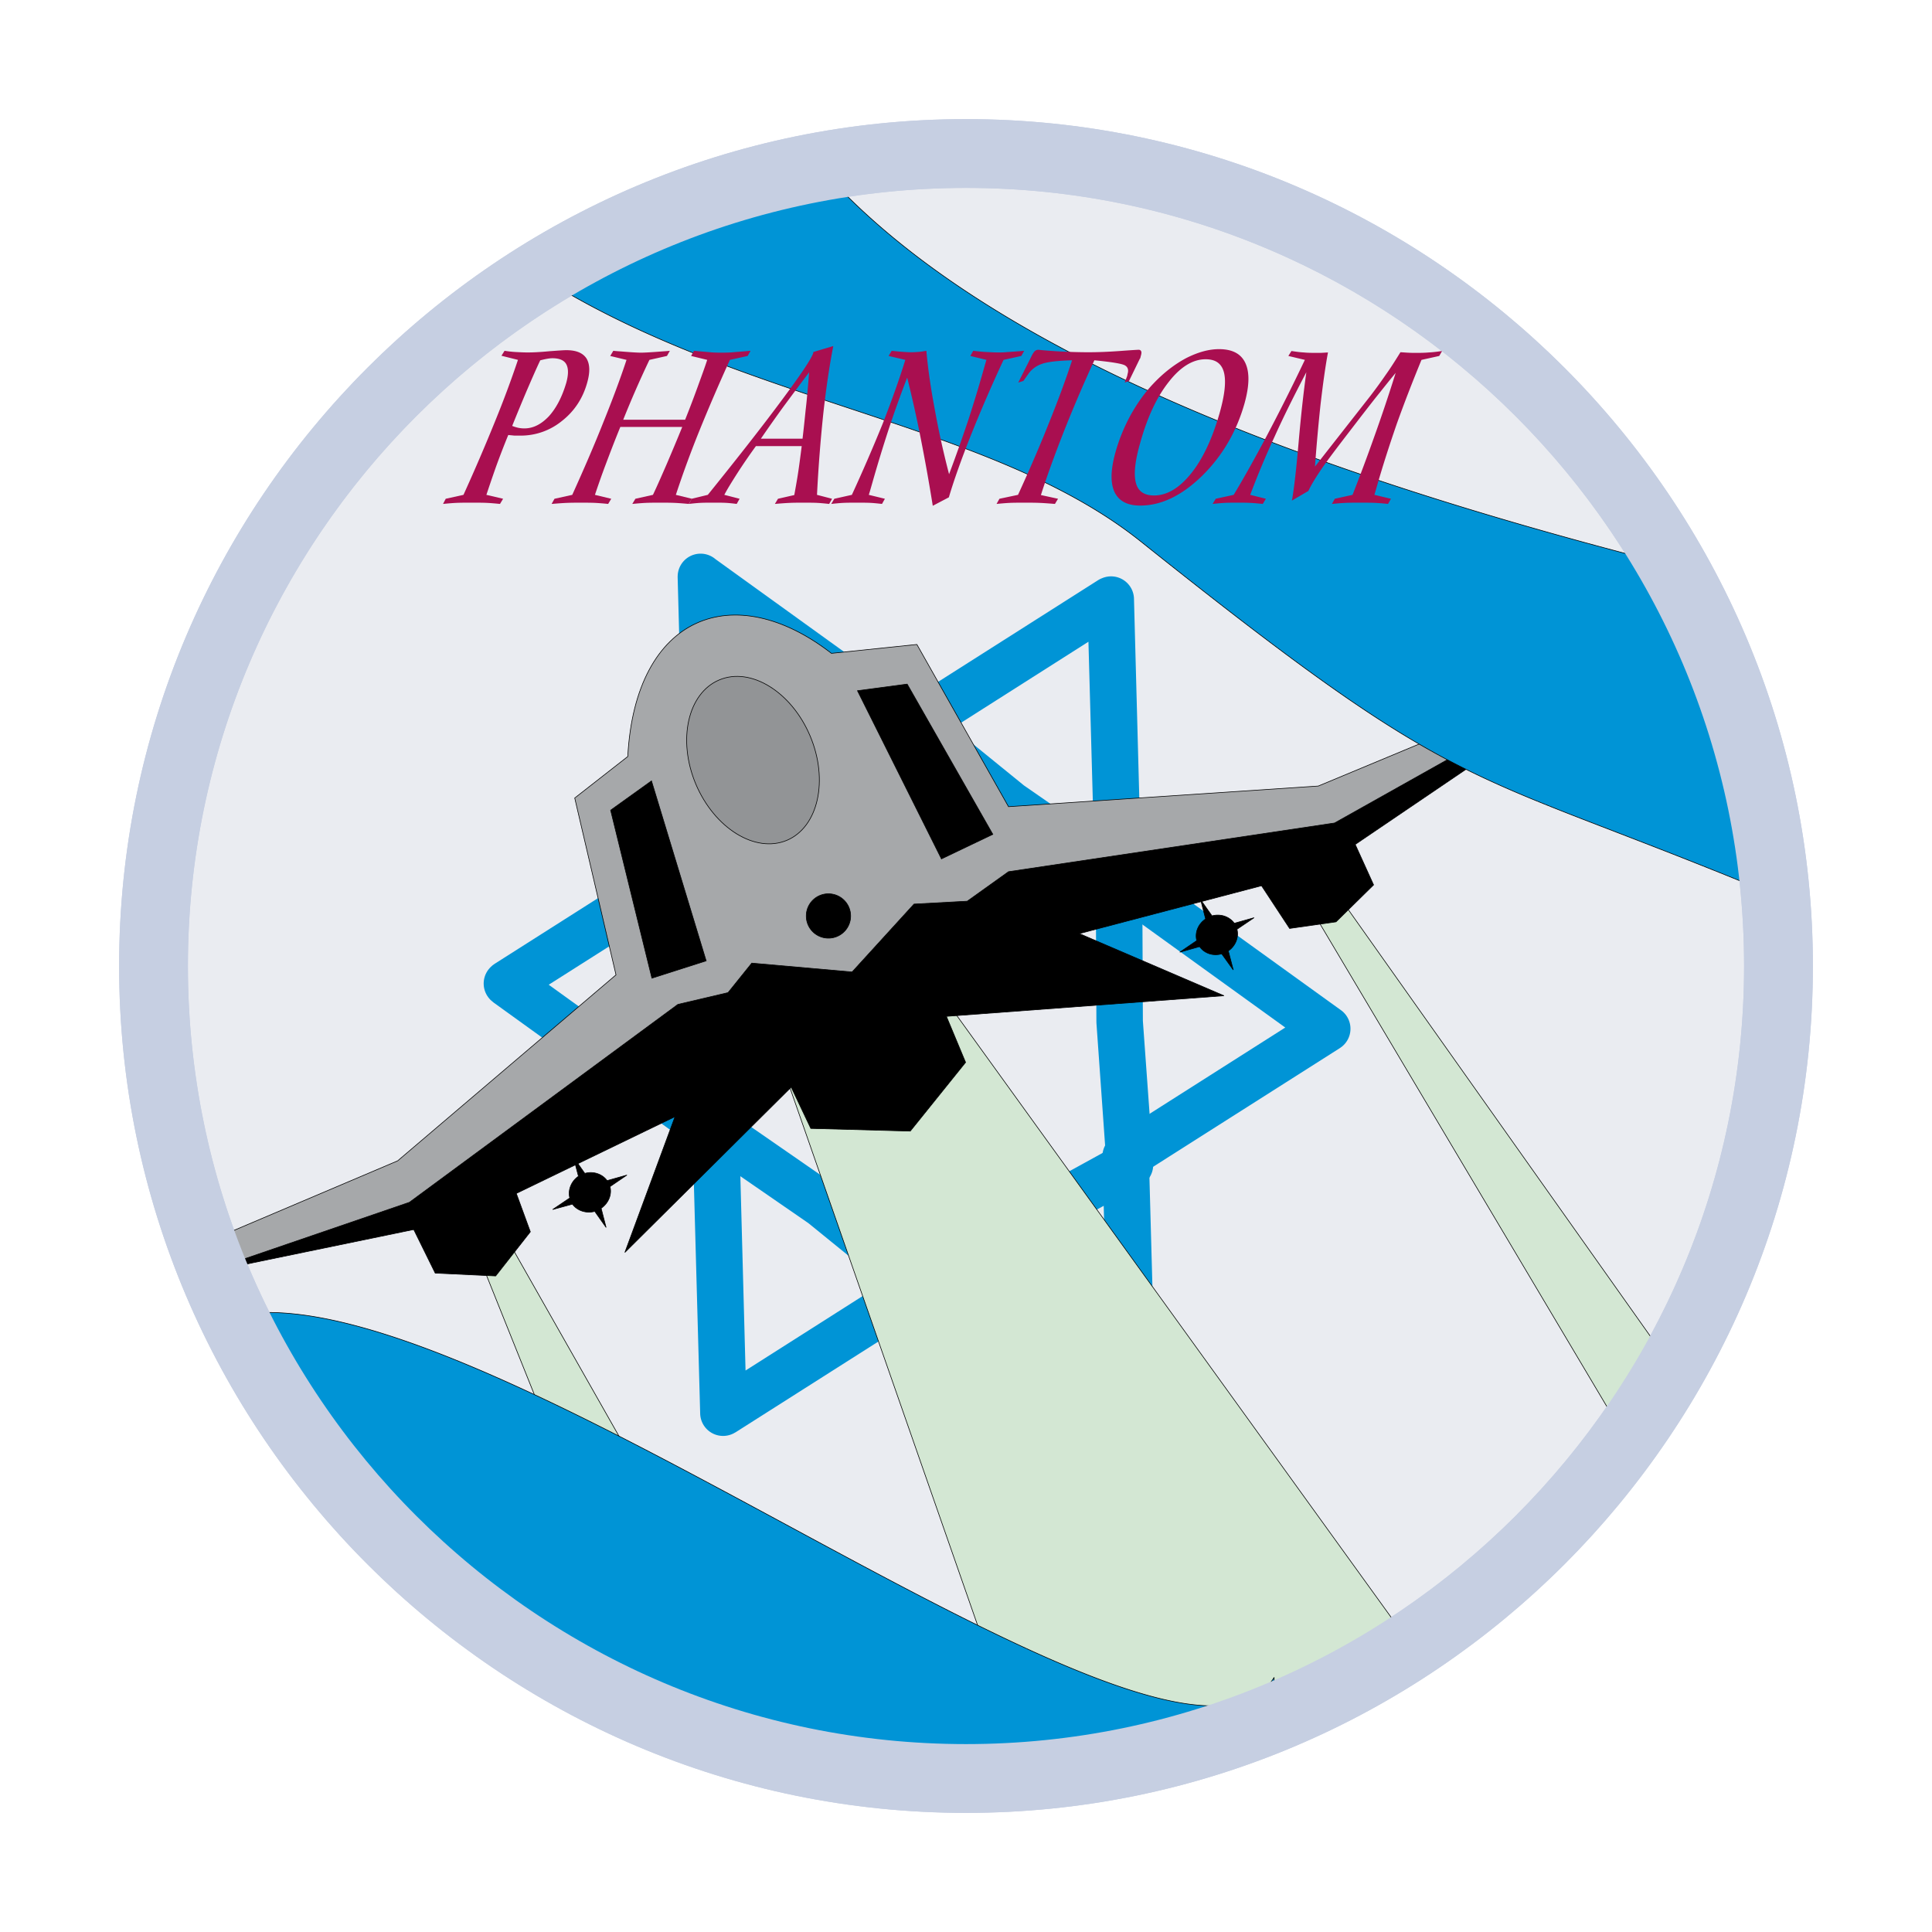
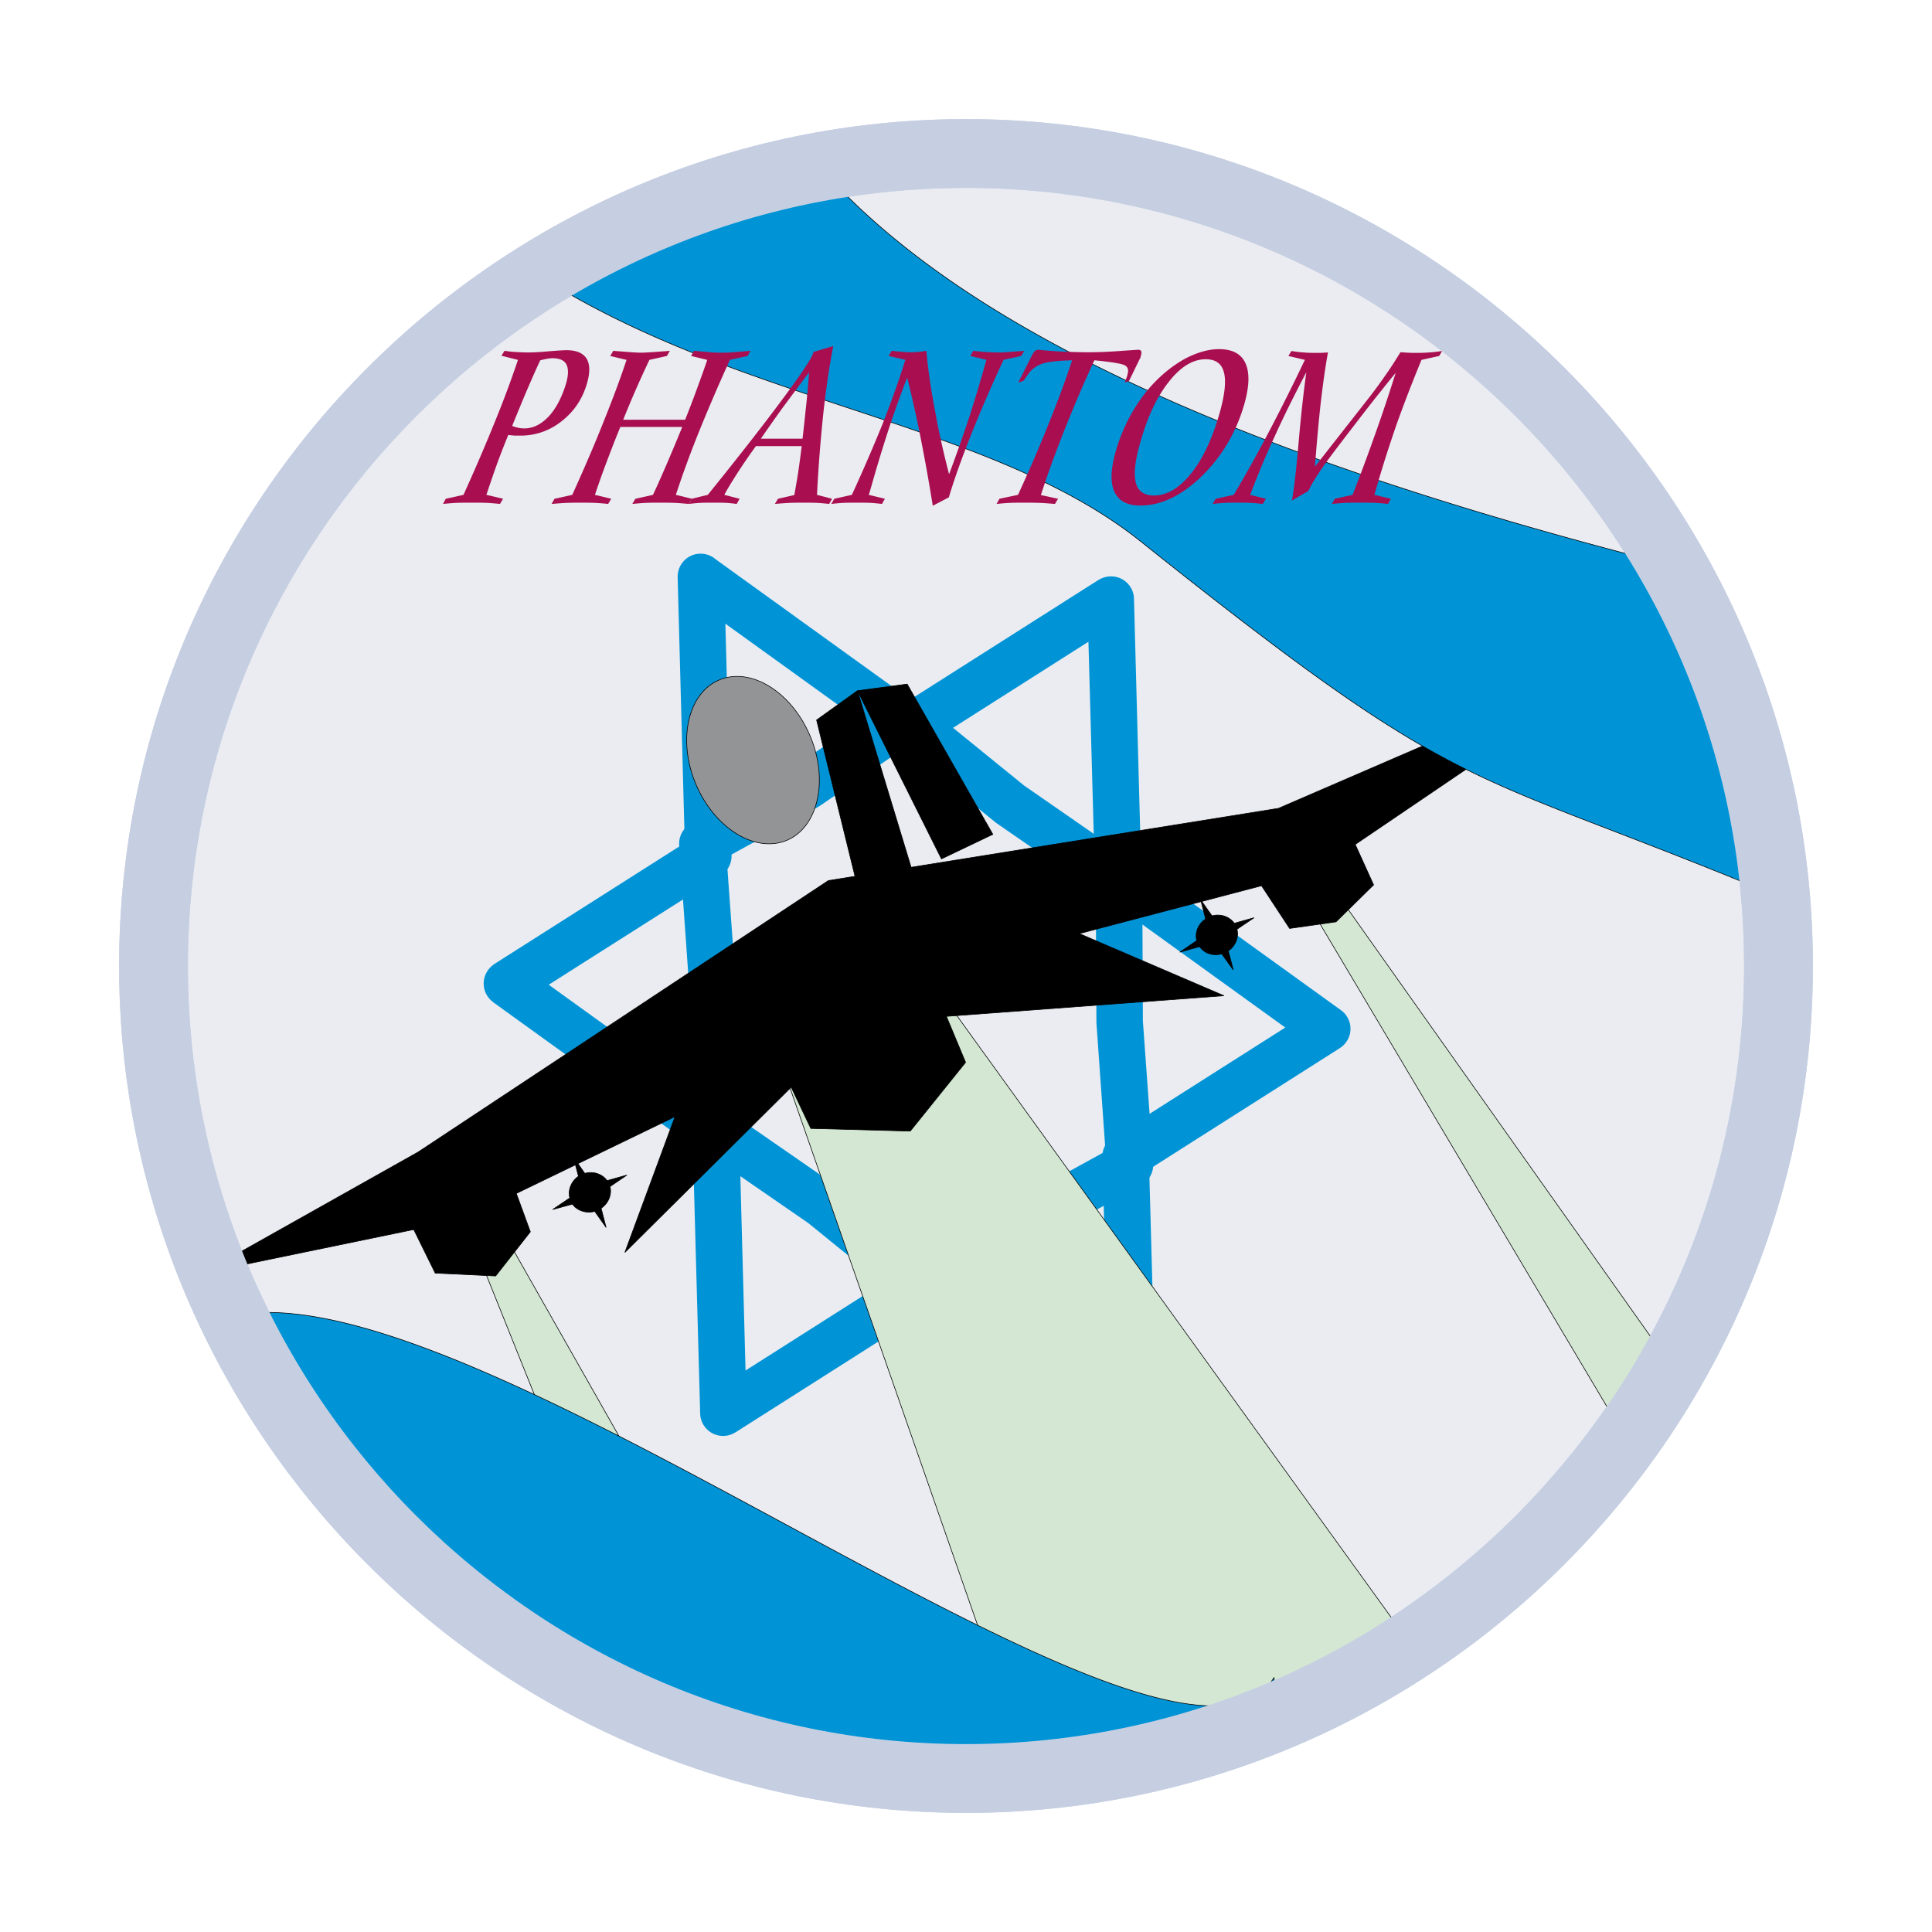
<svg xmlns="http://www.w3.org/2000/svg" width="2500" height="2500" viewBox="0 0 192.756 192.756">
  <path fill-rule="evenodd" clip-rule="evenodd" fill="#fff" d="M0 0h192.756v192.756H0V0z" />
  <path d="M96.378 15.315c44.64 0 81.063 36.424 81.063 81.062 0 44.66-36.424 81.063-81.063 81.063-44.66 0-81.063-36.403-81.063-81.063 0-44.638 36.403-81.062 81.063-81.062z" fill-rule="evenodd" clip-rule="evenodd" fill="#eaecf1" />
  <path d="M96.378 11.884c23.267 0 44.392 9.491 59.698 24.797 15.305 15.307 24.797 36.43 24.797 59.696v.002c0 23.277-9.492 44.401-24.797 59.705-15.307 15.303-36.432 24.788-59.697 24.789h-.001c-23.277-.001-44.401-9.486-59.705-24.79-15.303-15.304-24.789-36.427-24.789-59.704v-.002c0-23.266 9.486-44.39 24.79-59.696C51.976 21.375 73.1 11.884 96.378 11.884zm0 6.864h-.001c-21.382 0-40.789 8.721-54.852 22.786-14.062 14.064-22.778 33.471-22.778 54.843v.002c0 21.382 8.716 40.79 22.778 54.852 14.062 14.062 33.47 22.778 54.852 22.778h.001c21.373 0 40.779-8.716 54.844-22.778 14.064-14.062 22.785-33.47 22.785-54.852v-.002c0-21.372-8.721-40.778-22.785-54.843-14.064-14.066-33.472-22.786-54.844-22.786z" fill="#c6cfe2" />
  <path d="M69.94 57.566l20.795 14.99 20.055-12.745.062-.021v.062l.74 27.755 20.797 14.99.061.041-.061.041-20.055 12.745.762 27.755v.062l-.062-.041-20.796-14.99-20.054 12.746-.042.02v-.062l-.762-27.755-20.796-14.99-.041-.041.041-.041 20.055-12.745-.742-27.755v-.062l.043.041zm20.796 15.072L69.96 57.669l.742 27.714v.021L50.668 98.128l20.775 14.969.021.021v.02l.741 27.694 20.014-12.725h.021l.021.021 20.755 14.969-.742-27.714v-.021h.021l20.012-12.725-20.754-14.969-.02-.021v-.021l-.764-27.694-20.012 12.726-.021-.02z" fill-rule="evenodd" clip-rule="evenodd" stroke="#0094d6" stroke-width="4.575" stroke-linejoin="round" stroke-miterlimit="2.613" />
  <path d="M111.676 87.771l.062 14.166 1.029 14.269v.021l-.021.021-10.377 5.704-9.862 6.733h-.041l-10.439-8.483-10.893-7.516-.02-.021v-.041l-.062-14.166-1.009-14.269v-.021l.021-.02 10.377-5.704 9.862-6.733h.042l10.44 8.483 10.871 7.536h.02v.041zm0 14.167l-.061-14.166-10.873-7.515-10.417-8.462-9.842 6.732-10.378 5.703 1.029 14.228.062 14.166 10.851 7.515 10.418 8.463 9.862-6.733 10.357-5.703-1.008-14.228z" fill-rule="evenodd" clip-rule="evenodd" stroke="#0094d6" stroke-width="4.575" stroke-linejoin="round" stroke-miterlimit="2.613" />
  <path fill-rule="evenodd" clip-rule="evenodd" fill="#d3e7d3" stroke="#000" stroke-width=".062" stroke-miterlimit="2.613" d="M165.396 134.366l-32.101-45.339-2.943.886 30.617 51.516 4.427-7.063zM47.621 124.957l18.551 46.225 14.413 5.292-29.732-52.403-3.232.886zM103.564 179.417l23.555-7.062 14.721-6.774-50.053-69.347-2.945 2.8-11.489 5.313 26.211 75.07z" />
  <path fill-rule="evenodd" clip-rule="evenodd" stroke="#000" stroke-width=".062" stroke-miterlimit="2.613" d="M20.236 127.017l21.043-4.346 2.141 4.346 6.033.287 3.46-4.407-1.401-3.829 15.834-7.659-5.003 13.548 16.595-16.492 1.956 4.118 9.925.268 5.518-6.858-1.915-4.591 27.693-2.059-14.433-6.197 18.181-4.777 2.801 4.262 4.631-.659 3.748-3.686-1.832-4.036 28.105-19.065-35.765 15.462-44.906 7.207-40.913 27.076-21.496 12.087z" />
-   <path d="M20.236 127.017v-2.945l19.438-8.256 21.784-18.553-4.118-17.645 5.292-4.139c.762-14.166 10.625-17.811 20.322-10.295l8.524-.886 9.142 16.184 30.906-2.059 31.791-13.239-30.164 16.925-32.533 4.859-4.118 2.944-5.312.288-6.177 6.774-10.008-.884-2.368 2.944-5.003 1.174-26.788 19.746-20.61 7.063z" fill-rule="evenodd" clip-rule="evenodd" fill="#a6a8aa" stroke="#000" stroke-width=".062" stroke-miterlimit="2.613" />
-   <path fill-rule="evenodd" clip-rule="evenodd" stroke="#000" stroke-width=".062" stroke-miterlimit="2.613" d="M85.548 68.911l4.962-.659 8.545 14.99-5.127 2.45-8.38-16.781zM64.999 77.909l-4.077 2.924 4.118 16.76 5.415-1.729-5.456-17.955z" />
+   <path fill-rule="evenodd" clip-rule="evenodd" stroke="#000" stroke-width=".062" stroke-miterlimit="2.613" d="M85.548 68.911l4.962-.659 8.545 14.99-5.127 2.45-8.38-16.781zl-4.077 2.924 4.118 16.76 5.415-1.729-5.456-17.955z" />
  <path d="M71.752 67.84c3.15-1.338 7.227 1.194 9.08 5.601 1.853 4.407.803 9.08-2.327 10.398-3.15 1.317-7.207-1.194-9.081-5.601-1.852-4.406-.801-9.08 2.328-10.398z" fill-rule="evenodd" clip-rule="evenodd" fill="#929496" stroke="#000" stroke-width=".062" stroke-miterlimit="2.613" />
  <path d="M119.789 89.769l1.133 1.606c.844-.227 1.729.062 2.223.741l1.977-.556-1.709 1.153c.207.783-.143 1.668-.865 2.162l.496 1.895-1.154-1.606c-.844.248-1.729-.041-2.203-.721L117.71 95l1.689-1.154c-.207-.803.143-1.667.885-2.162l-.495-1.915zM57.215 115.465l1.133 1.606c.844-.247 1.75.062 2.224.721l1.977-.556-1.688 1.152c.206.804-.165 1.668-.885 2.162l.495 1.915-1.133-1.605c-.844.226-1.75-.062-2.224-.722l-1.976.536 1.709-1.153c-.206-.782.145-1.668.864-2.162l-.496-1.894zM82.645 89.172c1.235 0 2.224.988 2.224 2.224a2.21 2.21 0 0 1-2.224 2.203 2.205 2.205 0 0 1-2.203-2.203 2.208 2.208 0 0 1 2.203-2.224z" fill-rule="evenodd" clip-rule="evenodd" stroke="#000" stroke-width=".062" stroke-miterlimit="2.613" />
  <path d="M51.41 25.919c20.425 14.268 46.698 15.565 62.409 28.105 32.305 25.799 31.707 22.299 61.873 34.715a19534.114 19534.114 0 0 1-10.295-32.677c-39.121-10.068-70.625-22.834-85.387-41.53-10.008 3.542-18.594 7.845-28.6 11.387zM24.066 131.134c25.387-3.83 93.334 52.072 103.053 36.219v5.003c-23.123 8.812-44.104 10.604-66.835-2.944-5.209-3.83-10.418-7.659-15.607-11.489-9.081-9.061-14.516-15.568-20.611-26.789z" fill-rule="evenodd" clip-rule="evenodd" fill="#0094d6" stroke="#000" stroke-width=".062" stroke-miterlimit="2.613" />
  <path d="M50.709 43.4a83.768 83.768 0 0 0-1.194 3.088c-.35.988-.68 1.956-.988 2.883l1.667.391-.309.515c-.433-.041-.865-.083-1.297-.104-.432-.021-.947-.021-1.544-.021-.598 0-1.112 0-1.545.021-.432.021-.864.062-1.296.104l.267-.515 1.771-.391a192.82 192.82 0 0 0 3.15-7.33 102.267 102.267 0 0 0 2.286-6.136l-1.647-.412.309-.494c.392.062.762.103 1.153.124.391.02.762.041 1.153.041.597 0 1.317-.041 2.183-.124.865-.062 1.42-.103 1.667-.103.988 0 1.647.268 2.018.824.35.577.37 1.379.062 2.45-.433 1.544-1.276 2.821-2.512 3.789a6.493 6.493 0 0 1-4.159 1.461h-.576c-.186-.02-.412-.041-.619-.061zm.392-.906c.206.082.412.145.597.186.206.041.391.062.618.062.885 0 1.688-.412 2.45-1.215.742-.823 1.318-1.936 1.73-3.335.227-.824.227-1.441 0-1.853-.206-.391-.68-.598-1.379-.598-.268 0-.618.062-1.05.165-.083.021-.145.042-.166.042-.432.906-.865 1.915-1.338 3.006a203.877 203.877 0 0 0-1.462 3.54zM61.19 34.999c.165.021.411.042.741.062.989.082 1.668.124 2.018.124.371 0 1.071-.042 2.121-.124.33-.021.577-.041.762-.062l-.289.515-1.75.391a100.68 100.68 0 0 0-2.614 5.971h6.177c.494-1.236.906-2.327 1.256-3.294.35-.968.68-1.854.947-2.677l-1.606-.391.288-.515c.618.062 1.173.103 1.606.144.453.042.824.042 1.133.042.309 0 .7 0 1.173-.042.453-.041 1.03-.082 1.73-.144l-.289.515-1.771.391a180.865 180.865 0 0 0-3.068 7.124 104.585 104.585 0 0 0-2.326 6.342l1.606.391-.309.515c-.474-.041-.947-.083-1.4-.104-.474-.021-.927-.021-1.4-.021-.577 0-1.091 0-1.523.021-.433.021-.865.062-1.318.104l.309-.515 1.75-.391c.453-.947.906-1.997 1.4-3.129.474-1.112.988-2.327 1.524-3.645H61.89c-.576 1.4-1.05 2.657-1.462 3.748a80.904 80.904 0 0 0-1.071 3.027l1.627.391-.309.515a25.384 25.384 0 0 0-1.277-.104c-.412-.021-.927-.021-1.503-.021-.433 0-.886 0-1.38.021-.473.021-.967.062-1.482.104l.289-.515 1.771-.391c1.194-2.636 2.244-5.065 3.13-7.31.906-2.244 1.667-4.283 2.285-6.156l-1.626-.391.308-.516z" fill-rule="evenodd" clip-rule="evenodd" fill="#a90f50" />
  <path d="M80.729 37.141a482.5 482.5 0 0 0-2.553 3.418 141.6 141.6 0 0 0-2.265 3.212h4.159c.103-.885.206-1.833.309-2.862.124-1.03.227-2.286.35-3.768zm2.409-2.616c-.37 1.874-.7 4.077-.988 6.651a149.241 149.241 0 0 0-.638 8.195l1.503.391-.289.515c-.391-.041-.782-.083-1.173-.104-.412-.021-.886-.021-1.421-.021-.453 0-.906 0-1.359.021-.473.021-.968.062-1.462.104l.309-.515 1.626-.371c.103-.577.227-1.235.35-2.018.123-.782.247-1.729.391-2.862h-4.571a57.6 57.6 0 0 0-1.956 2.862c-.495.782-.906 1.441-1.194 1.997l1.523.391-.288.515c-.33-.041-.679-.083-1.03-.104-.35-.021-.762-.021-1.235-.021-.556 0-1.009 0-1.379.021-.391.021-.762.062-1.112.104l.268-.515 1.606-.391c3.109-3.85 5.601-7.042 7.474-9.574 1.895-2.553 2.903-4.077 3.048-4.592v-.041-.041l1.997-.597zM88.965 34.999c.392.042.762.083 1.071.103.33.021.597.041.844.041.35 0 .617-.02.844-.041.227-.02.453-.062.7-.103.165 1.854.453 3.81.844 5.868.37 2.08.844 4.221 1.421 6.445.7-1.853 1.317-3.624 1.894-5.333a131.708 131.708 0 0 0 1.483-4.859l.205-.721.145-.494-1.606-.391.29-.515c.494.062.947.103 1.357.124.412.02.783.041 1.113.041.246 0 .576 0 .967-.041.371-.021.926-.062 1.646-.124l-.287.515-1.771.391a145.316 145.316 0 0 0-3.274 7.556c-.926 2.348-1.667 4.407-2.182 6.157l-1.606.844a186.606 186.606 0 0 0-1.215-6.795c-.412-2.1-.865-4.097-1.338-5.992a109.75 109.75 0 0 0-1.812 5.045 143.788 143.788 0 0 0-1.667 5.456l-.248.865-.103.33 1.606.391-.289.515c-.37-.041-.741-.083-1.112-.104-.391-.021-.823-.021-1.359-.021-.556 0-1.029 0-1.421.021-.391.021-.782.062-1.173.104l.309-.515 1.75-.391a169.4 169.4 0 0 0 3.068-7.083c.885-2.265 1.647-4.386 2.265-6.383l-1.668-.391.309-.515zM113.715 35.802l-1.07 2.203-.434.165.248-.659.041-.206c.123-.412.02-.7-.289-.865-.328-.165-1.338-.329-3.025-.494a140.25 140.25 0 0 0-3.109 7.268c-.885 2.265-1.627 4.303-2.225 6.177l1.709.371-.309.515c-.514-.041-1.029-.083-1.523-.104-.494-.021-.967-.021-1.441-.021-.598 0-1.133 0-1.564.021-.432.021-.865.062-1.297.104l.287-.515 1.854-.391c1.152-2.512 2.184-4.9 3.068-7.124.906-2.245 1.688-4.345 2.326-6.3-1.502.041-2.512.165-3.047.371a2.708 2.708 0 0 0-1.318.988l-.494.7-.514.165 1.256-2.491c.143-.309.268-.515.369-.618a.522.522 0 0 1 .371-.165c.041 0 .186.021.412.041a54.22 54.22 0 0 0 4.551.206c.967 0 2.018-.041 3.15-.123 1.133-.083 1.771-.124 1.914-.124.125 0 .207.062.248.165.041.082.02.247-.041.453-.021.082-.041.144-.041.186-.022.039-.042.081-.063.101zM120.283 35.843c-1.256 0-2.492.742-3.664 2.245-1.195 1.503-2.143 3.521-2.842 6.033-.535 1.833-.68 3.171-.453 4.036.205.844.822 1.277 1.811 1.277 1.297 0 2.533-.742 3.707-2.203 1.174-1.462 2.1-3.459 2.82-5.951.535-1.874.68-3.233.453-4.118s-.822-1.319-1.832-1.319zm1.338-1.009c1.318 0 2.203.453 2.635 1.4.434.947.393 2.285-.102 4.056-.803 2.821-2.225 5.23-4.242 7.207-2.018 1.956-4.055 2.944-6.156 2.944-1.277 0-2.141-.453-2.574-1.379-.412-.927-.371-2.245.125-3.995.35-1.256.863-2.492 1.502-3.665.66-1.173 1.4-2.224 2.244-3.109 1.029-1.091 2.121-1.936 3.273-2.554 1.174-.596 2.266-.905 3.295-.905zM120.982 50.277l.311-.515 1.791-.391c1.008-1.668 2.1-3.624 3.314-5.91a197.49 197.49 0 0 0 3.789-7.556l-1.648-.391.309-.494c.412.062.824.123 1.236.144.391.041.803.041 1.215.041h.432c.166 0 .412-.021.762-.041-.287 1.544-.514 3.253-.74 5.168a180.203 180.203 0 0 0-.557 6.218l5.52-7.042a49.726 49.726 0 0 0 1.543-2.12c.516-.721.988-1.482 1.463-2.245.102 0 .328.021.68.042.328.021.617.021.822.021.432 0 .865 0 1.318-.041.432-.021.885-.082 1.338-.144l-.289.494-1.77.391c-.865 2.1-1.689 4.221-2.451 6.342-.74 2.142-1.42 4.241-2.018 6.342l-.227.782 1.648.391-.289.515a21.943 21.943 0 0 0-1.234-.104c-.412-.021-.969-.021-1.627-.021-.535 0-1.029 0-1.441.021-.434.021-.844.062-1.297.104l.287-.515 1.771-.391a177.15 177.15 0 0 0 2.162-5.786 164.55 164.55 0 0 0 2.141-6.383c-.494.597-1.008 1.235-1.545 1.915-.555.68-1.172 1.482-1.893 2.409L134.1 43.75c-1.072 1.4-1.875 2.471-2.369 3.212s-.906 1.4-1.193 2.018l-1.646.967c.205-1.091.432-3.047.678-5.889.248-2.841.516-5.147.762-6.918-1.152 2.203-2.223 4.324-3.148 6.383a86.136 86.136 0 0 0-2.451 5.848l1.564.391-.309.515c-.412-.041-.824-.083-1.234-.104-.412-.021-.805-.021-1.195-.021-.555 0-1.029 0-1.4.021-.393.022-.784.063-1.177.104z" fill-rule="evenodd" clip-rule="evenodd" fill="#a90f50" />
  <path d="M96.378 15.315c44.64 0 81.063 36.424 81.063 81.062 0 44.66-36.424 81.063-81.063 81.063-44.66 0-81.063-36.403-81.063-81.063 0-44.638 36.403-81.062 81.063-81.062z" fill="none" stroke="#c6cfe2" stroke-width="6.863" stroke-miterlimit="2.613" />
</svg>